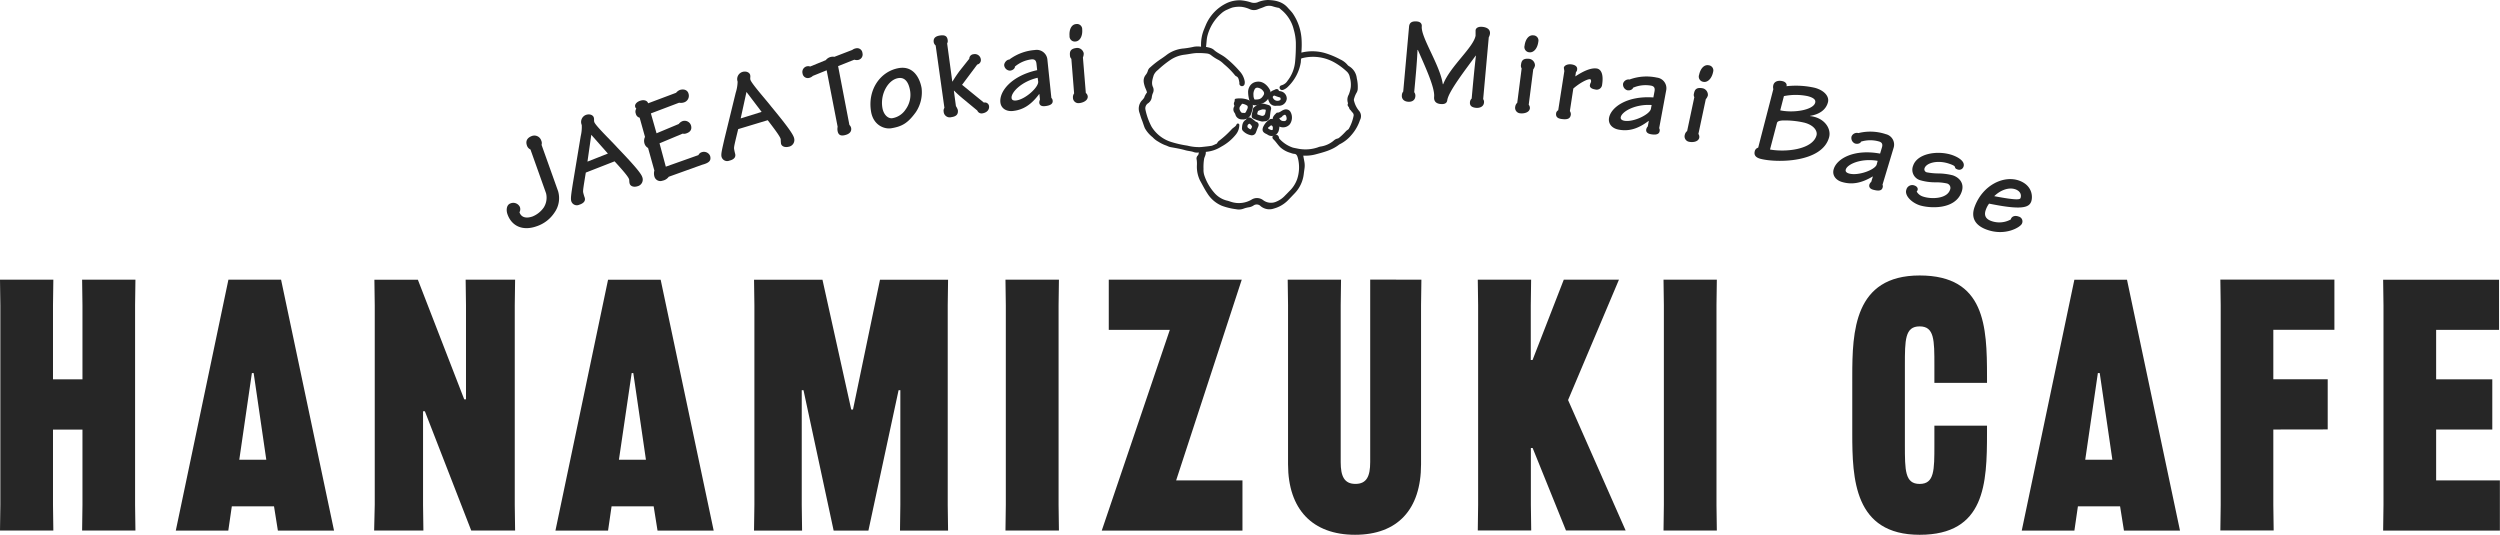
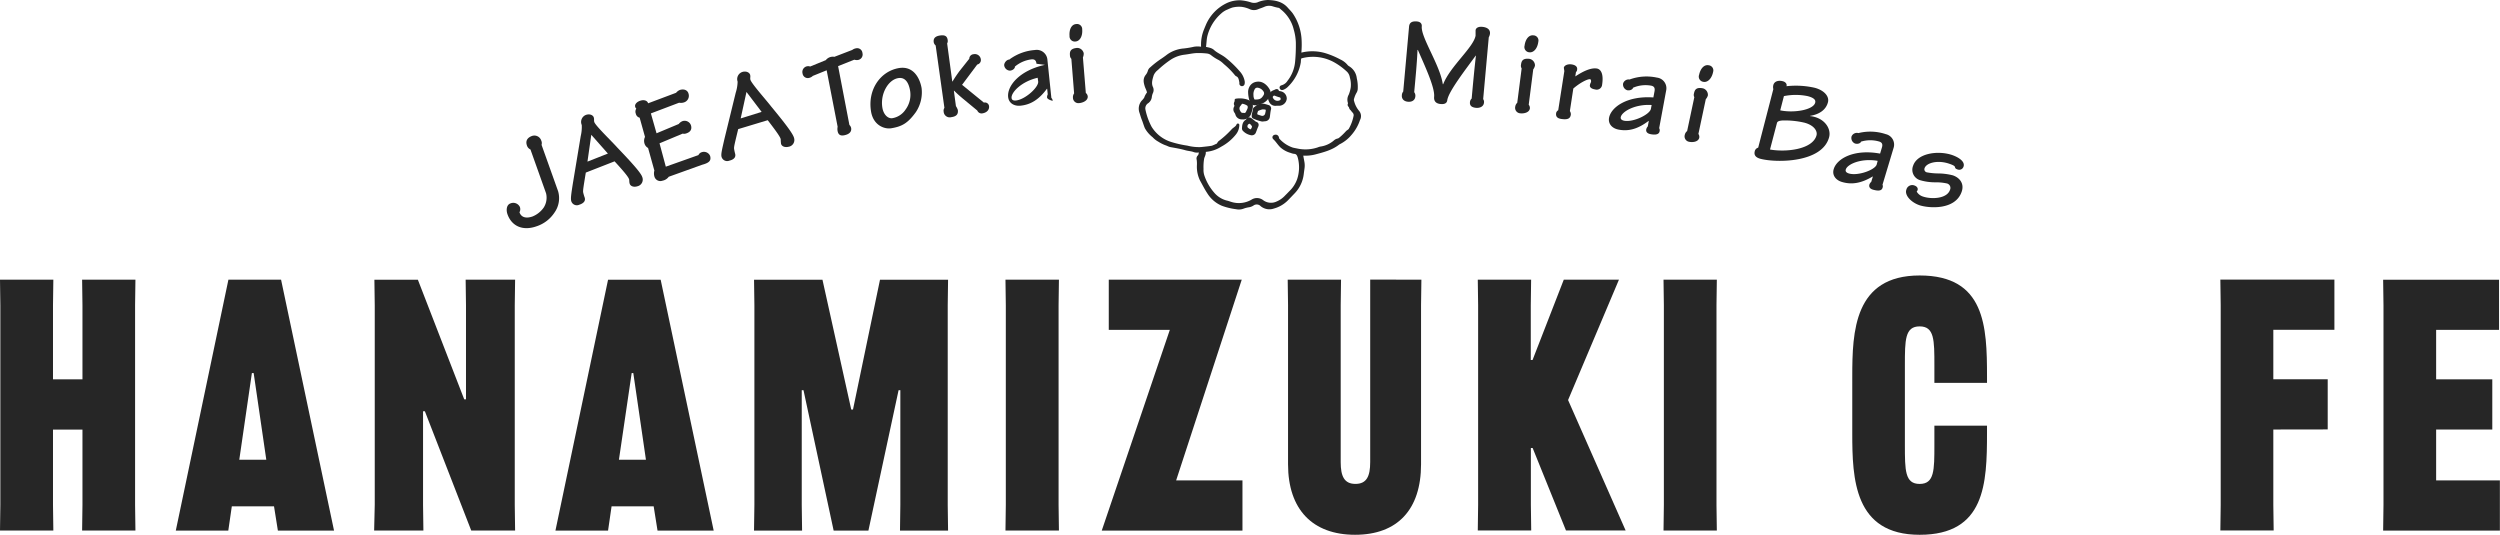
<svg xmlns="http://www.w3.org/2000/svg" viewBox="0 0 862.78 184.56">
  <defs>
    <style>.cls-1,.cls-2{fill:#262626;}.cls-2{stroke:#262626;stroke-linecap:round;stroke-linejoin:round;}</style>
  </defs>
  <title>アセット 4</title>
  <g id="レイヤー_2" data-name="レイヤー 2">
    <g id="レイヤー_1-2" data-name="レイヤー 1">
      <path class="cls-1" d="M46.74,96.52l-.12,8.84v68.9l.12,8.84H28.34l.12-8.84v-26H18.29v26l.12,8.84H0l.12-8.84v-68.9L0,96.52H18.41l-.12,8.84v25.55H28.46V105.36l-.12-8.84Z" />
      <path class="cls-1" d="M115.28,183.11H95.9l-1.33-8.36H80l-1.21,8.36H60.67L78.83,96.52H97Zm-32.7-24.46h9.32l-4.36-29.91h-.61Z" />
      <path class="cls-1" d="M129.33,174.27v-68.9l-.12-8.84h15l16,41.29h.61V105.36l-.12-8.84h17.07l-.12,8.84v68.9l.12,8.84H162.63l-16-41.17H146v32.33l.12,8.84h-17Z" />
      <path class="cls-1" d="M246.3,183.11H226.92l-1.33-8.36H211.06l-1.21,8.36H191.69l18.16-86.58H228Zm-32.7-24.46h9.32l-4.36-29.91H218Z" />
      <path class="cls-1" d="M260.35,174.27v-68.9l-.12-8.84h23.61l9.93,44.8h.61l9.32-44.8h23.49l-.12,8.84v68.9l.12,8.84H310.6l.12-8.84v-39.6h-.61L299.7,183.11h-12L277.3,134.67h-.61v39.6l.12,8.84H260.22Z" />
      <path class="cls-1" d="M365.45,96.52l-.12,8.84v68.9l.12,8.84H347l.12-8.84v-68.9L347,96.52Z" />
      <path class="cls-1" d="M428.79,183.11H380.23l23.49-69.27H382.65V96.52h45.89L405.9,165.79h22.89Z" />
      <path class="cls-1" d="M490.54,96.52l-.12,8.84v54.86c0,15.62-8.11,24.34-22.77,24.34s-23.13-8.72-23.13-24.34V105.36l-.12-8.84h18.41l-.12,8.84v54.13c0,4.84,1.21,7.51,5.09,7.51s5.09-2.66,5.09-7.51v-63Z" />
      <path class="cls-1" d="M558.72,96.52l-17.56,41.54,19.86,45H540.43l-11.5-28.46h-.61v19.62l.12,8.84H510l.12-8.84v-68.9L510,96.52h18.41l-.12,8.84v18.89h.61l10.78-27.73Z" />
      <path class="cls-1" d="M592.5,96.52l-.12,8.84v68.9l.12,8.84H574.1l.12-8.84v-68.9l-.12-8.84Z" />
      <path class="cls-1" d="M667.58,132.13v-6.05c0-8.72,0-13.44-5.09-13.44s-5.09,4.72-5.09,13.44v27.49c0,8.72,0,13.44,5.09,13.44s5.09-4.72,5.09-13.44V146.9h18.16v2.54c0,17.44-.61,35.12-23.25,35.12s-23.25-19.37-23.25-35V129.95c0-15.5.61-34.88,23.25-34.88s23.25,17.56,23.25,34.88v2.18Z" />
-       <path class="cls-1" d="M752.34,183.11H733l-1.33-8.36H717.11l-1.21,8.36H697.73l18.16-86.58h18.16Zm-32.7-24.46H729l-4.36-29.91H724Z" />
      <path class="cls-1" d="M784.55,148.23v26l.12,8.84H766.27l.12-8.84v-68.9l-.12-8.84h39.36v17.32H784.55v17.07h18.77v17.32Z" />
      <path class="cls-1" d="M840.74,148.23v17.56h22v17.32H822.45l.12-8.84v-68.9l-.12-8.84h40v17.32H840.74v17.07h19.38v17.32Z" />
      <path class="cls-1" d="M192.61,66a8.57,8.57,0,0,1-1.27,7.39,11.8,11.8,0,0,1-6.12,4.69c-5,1.78-8.69-.2-10.08-4.13-.52-1.46-.33-3.26,1-3.74a2.52,2.52,0,0,1,3.27,1.21,2.19,2.19,0,0,1-.13,1.83c.57,1.72,2.19,2.28,4.55,1.44a8.7,8.7,0,0,0,3.84-3.1,6.34,6.34,0,0,0,.78-4.89l-5.38-15.11a2.23,2.23,0,0,1-1.21-1.35c-.68-1.9.49-2.87,1.75-3.32a2.48,2.48,0,0,1,3.17,1.57,2.12,2.12,0,0,1,.12,1.51Z" />
      <path class="cls-1" d="M202.17,59.56c-.83,5.09-1,6.1-.92,6.79a14.16,14.16,0,0,0,.53,1.82c.29.9,0,1.89-1.88,2.49a2,2,0,0,1-2.74-1.21c-.29-.9,0-2.63.54-6.13L200.41,47a13.53,13.53,0,0,0,.36-3.86,2.6,2.6,0,0,1,1.51-3.51c1.4-.44,2.41.18,2.63.88s0,1,.19,1.61c.4,1.27,6.13,6.76,7.84,8.7,5,5.22,8.23,8.8,8.69,10.23A2.36,2.36,0,0,1,220,64.28c-1.28.41-2.39,0-2.68-.86-.21-.66-.1-1.19-.22-1.55-.2-.62-1-1.84-5-6.19ZM209.79,53l-5.73-6.48-1.32,9.26Z" />
      <path class="cls-1" d="M229.78,57.52l11.26-4a1.84,1.84,0,0,1,1.16-1,2.31,2.31,0,0,1,2.87,1.3c.5,1.78-.58,2.44-2.78,3.05L230.79,61a3.45,3.45,0,0,1-2.17,1.36,2.12,2.12,0,0,1-2.79-1.5,3.75,3.75,0,0,1,0-2l-2.17-7.79a2.59,2.59,0,0,1-1.28-1.7,3.1,3.1,0,0,1,.22-2.12l-1.85-6.63a1.79,1.79,0,0,1-1.32-1.37,2,2,0,0,1,.17-1.79,1,1,0,0,1-.39-.61c-.24-.87.63-1.78,1.91-2.14s2.31.07,2.55.94l9.66-3.63a3.23,3.23,0,0,1,1.37-1c1.58-.44,2.62.25,2.9,1.25a2.39,2.39,0,0,1-1.73,3.12,3.35,3.35,0,0,1-1.51.06l-9.73,3.69L226.58,46l7.67-3.21a2.9,2.9,0,0,1,1.34-1,2.31,2.31,0,0,1,2.89,1.52c.4,1.45-.33,2.37-1.87,2.8a2.05,2.05,0,0,1-1,0l-8,3.35Z" />
      <path class="cls-1" d="M254.76,44.56c-1.21,5-1.46,6-1.43,6.7a14,14,0,0,0,.39,1.85c.22.92-.13,1.89-2.06,2.35A2,2,0,0,1,249,54.06c-.22-.92.22-2.62,1-6.07l3.91-16a13.49,13.49,0,0,0,.65-3.82,2.6,2.6,0,0,1,1.77-3.38c1.43-.34,2.39.36,2.56,1.07s-.07,1,.07,1.62c.31,1.3,5.61,7.2,7.17,9.26,4.61,5.58,7.55,9.39,7.9,10.85a2.36,2.36,0,0,1-1.89,3.06c-1.3.31-2.38-.14-2.6-1.06a15.66,15.66,0,0,1-.11-1.57c-.15-.63-.9-1.91-4.48-6.54Zm8.09-5.94-5.23-6.89-2,9.14Z" />
      <path class="cls-1" d="M293.14,43.12a2.07,2.07,0,0,1,.59,1c.22,1.14-.37,2.17-2.4,2.57-1.27.25-2-.18-2.25-1.4a3.63,3.63,0,0,1,0-1.53l-3.79-19.5-4.77,1.93a2.59,2.59,0,0,1-1.23.68,1.81,1.81,0,0,1-2.31-1.48,2,2,0,0,1,2.61-2.43L285,20.75a3.07,3.07,0,0,1,2.95-1.14l6.18-2.38a2.89,2.89,0,0,1,1.26-.55,1.82,1.82,0,0,1,2.25,1.62,1.92,1.92,0,0,1-1.43,2.38,2.77,2.77,0,0,1-1.38-.08l-5.59,2.22Z" />
      <path class="cls-1" d="M318.06,30.44a12.3,12.3,0,0,1-2,8.27c-2.74,3.77-4.7,4.92-8.45,5.55-2.38.4-6.21-1-7-5.77-1.25-7.51,3.2-13.91,9.63-15C315.49,22.63,317.55,27.39,318.06,30.44Zm-13.54,6.74c.41,2.46,2,3.86,3.49,3.6a6.8,6.8,0,0,0,4.53-3,8.58,8.58,0,0,0,1.55-6.45c-.46-2.76-1.67-4.78-4.1-4.37C306.54,27.52,303.72,32.39,304.52,37.18Z" />
      <path class="cls-1" d="M328.64,28.12l.09,0c1-1.66,1.73-2.66,2.39-3.58l3.39-4.27A1.58,1.58,0,0,1,336,18.71a2.07,2.07,0,0,1,2.5,1.79,1.57,1.57,0,0,1-1.24,1.77l-5.24,7,7.54,6.14a1.43,1.43,0,0,1,1.77,1.19c.17,1.24-.73,2.31-2.4,2.54a1.59,1.59,0,0,1-1.66-1l-5-4.13c-.74-.64-1.67-1.38-3-2.72l-.08.05.71,5.28a5.48,5.48,0,0,1,.66,1.34c.2,1.49-.53,2.24-2.24,2.47a2.09,2.09,0,0,1-2.65-1.9,1.69,1.69,0,0,1,.26-1.29L322.91,15.7a1.94,1.94,0,0,1-.67-1.12c-.13-1,.12-2.05,2.25-2.34,1.63-.22,2.39.24,2.57,1.6a1.72,1.72,0,0,1-.19,1.15Z" />
-       <path class="cls-1" d="M357.7,22c-.12-1.11-.6-1.62-1.72-1.51A10.87,10.87,0,0,0,350.24,23c.12.33-.43,1.26-1.68,1.38a2.08,2.08,0,0,1-2-1.82c-.08-.81.83-2,1.75-2a16.88,16.88,0,0,1,8.86-3.3,3.7,3.7,0,0,1,4.31,3.45l1.36,13.09a1.41,1.41,0,0,1,.45,1c.13,1.28-1.34,1.7-2.68,1.83s-1.87-.41-1.94-1.18a2.25,2.25,0,0,1,.24-1.06l-.2-1.92h-.09c-2.7,3.65-5.51,5.46-9.07,5.83-2.19.23-4.08-.83-4.31-3-.39-3.76,3.79-9.13,12.7-11.09Zm.41,4.84c-5.64,1.28-9.24,5.11-9,7,.08.73.7.92,1.52.84,3.18-.33,7.86-4.58,7.66-6.54Z" />
+       <path class="cls-1" d="M357.7,22c-.12-1.11-.6-1.62-1.72-1.51A10.87,10.87,0,0,0,350.24,23c.12.33-.43,1.26-1.68,1.38a2.08,2.08,0,0,1-2-1.82c-.08-.81.83-2,1.75-2a16.88,16.88,0,0,1,8.86-3.3,3.7,3.7,0,0,1,4.31,3.45l1.36,13.09a1.41,1.41,0,0,1,.45,1s-1.87-.41-1.94-1.18a2.25,2.25,0,0,1,.24-1.06l-.2-1.92h-.09c-2.7,3.65-5.51,5.46-9.07,5.83-2.19.23-4.08-.83-4.31-3-.39-3.76,3.79-9.13,12.7-11.09Zm.41,4.84c-5.64,1.28-9.24,5.11-9,7,.08.73.7.92,1.52.84,3.18-.33,7.86-4.58,7.66-6.54Z" />
      <path class="cls-1" d="M373.48,10.13c.2,2.53-.93,4.08-2.27,4.19a1.81,1.81,0,0,1-2.1-1.9c-.17-2.19.64-4,2.27-4.11A1.78,1.78,0,0,1,373.48,10.13Zm.25,9.69,1,12.26a1.77,1.77,0,0,1,.66,1.16c.12,1.46-1.64,2.24-3,2.35a1.88,1.88,0,0,1-2.1-1.86,2.25,2.25,0,0,1,.4-1.5l-.95-11.92a1.69,1.69,0,0,1-.48-1.08c-.1-1.2-.11-2.49,2.51-2.7A2.34,2.34,0,0,1,374,18.36,3.22,3.22,0,0,1,373.73,19.81Z" />
      <path class="cls-1" d="M484.27,31.59l2-22.27c.1-1.55,1-2,2.52-1.93s2,.87,1.87,1.85c-.18,3.87,6.34,13.31,7.27,19.83h.13c2.38-6.13,10.42-12.66,11.18-16.74,0-.51,0-1.34,0-1.85.08-.86,1-1.34,2.28-1.22,1.94.18,2.81,1.07,2.69,2.36a3.56,3.56,0,0,1-.42,1.26l-1.93,21.33a1.69,1.69,0,0,1,.28,1.23c-.12,1.33-1.43,1.9-2.72,1.78-1.63-.15-2.22-.85-2.12-1.92a1.85,1.85,0,0,1,.59-1.28c.44-4.84.89-9.85,1.47-14.81h-.09c-3,4.18-9.4,12.32-9.8,15.39-.14,1.07-1,1.42-2.29,1.3-1.85-.17-2.36-1.21-2.24-2.53.29-3.17-3.2-10.61-5.61-16.14h-.13C489,22,488.5,27,488.06,31.81a2,2,0,0,1,.38,1.54c-.1,1.11-1,1.9-2.54,1.76s-2.2-1.11-2.1-2.22A2.12,2.12,0,0,1,484.27,31.59Z" />
      <path class="cls-1" d="M529.14,23.94l-1.56,12.2a1.77,1.77,0,0,1,.4,1.27c-.19,1.45-2.07,1.86-3.39,1.69a1.88,1.88,0,0,1-1.67-2.25,2.25,2.25,0,0,1,.7-1.38l1.52-11.86a1.68,1.68,0,0,1-.24-1.16c.15-1.19.4-2.46,3-2.13a2.34,2.34,0,0,1,1.84,2.27A3.2,3.2,0,0,1,529.14,23.94Zm1.75-9.53c-.32,2.52-1.75,3.81-3.08,3.64a1.81,1.81,0,0,1-1.66-2.3c.28-2.18,1.44-3.76,3.07-3.55A1.78,1.78,0,0,1,530.89,14.41Z" />
      <path class="cls-1" d="M539.87,24.54l-.17-1.16c.12-.81,1.34-1.36,2.71-1.15s2,.87,1.88,1.72a1.28,1.28,0,0,1-.41.94l-.23,1.49h0c2.67-1.77,5.36-3.05,7.41-2.74,1.32.2,2.45,1.68,1.85,5.59a1.87,1.87,0,0,1-2.43,1.63c-1.24-.19-1.9-.73-1.79-1.45a3.22,3.22,0,0,1,.38-1.07c.08-.51,0-1-.37-1-.68-.1-3.17,1-5.73,3.21l-1.19,7.78a1.93,1.93,0,0,1,.33,1.27c-.2,1.27-1,1.8-3.32,1.45-1.37-.21-1.92-.86-1.75-2a1.4,1.4,0,0,1,.72-1Z" />
      <path class="cls-1" d="M571,31.48c.2-1.1-.12-1.73-1.23-1.93a10.87,10.87,0,0,0-6.2.74c0,.35-.77,1.08-2,.85a2.08,2.08,0,0,1-1.42-2.32,2,2,0,0,1,2.23-1.38,16.88,16.88,0,0,1,9.43-.66A3.7,3.7,0,0,1,575,31.3L572.6,44.23a1.42,1.42,0,0,1,.15,1.08c-.23,1.27-1.77,1.25-3.08,1s-1.67-.92-1.53-1.68a2.24,2.24,0,0,1,.53-1l.35-1.9-.08,0c-3.62,2.74-6.83,3.68-10.35,3-2.17-.4-3.68-1.95-3.28-4.1C556,37,561.5,33,570.6,33.63Zm-1,4.76c-5.77-.37-10.3,2.29-10.66,4.2-.13.72.42,1.08,1.22,1.23,3.14.58,8.83-2.17,9.19-4.12Z" />
      <path class="cls-1" d="M588.69,34.23l-2.55,12a1.76,1.76,0,0,1,.3,1.29c-.3,1.43-2.21,1.68-3.52,1.41a1.88,1.88,0,0,1-1.48-2.38,2.24,2.24,0,0,1,.81-1.32l2.48-11.69a1.67,1.67,0,0,1-.15-1.17c.25-1.18.6-2.42,3.18-1.87a2.34,2.34,0,0,1,1.65,2.42A3.22,3.22,0,0,1,588.69,34.23Zm2.52-9.36c-.53,2.48-2.06,3.65-3.36,3.37a1.81,1.81,0,0,1-1.47-2.42c.46-2.15,1.74-3.63,3.35-3.29A1.78,1.78,0,0,1,591.2,24.87Z" />
      <path class="cls-1" d="M612,30.75a2.63,2.63,0,0,1,0-1.39c.38-1.46,2-1.67,3.25-1.33,1,.25,1.53,1,1.29,1.72a29.47,29.47,0,0,1,9.72.54c3.18.83,5.13,2.9,4.59,5-.64,2.46-2.73,4.13-6.18,4.7l0,.08a8.37,8.37,0,0,1,1.41.24c3.93,1,5.88,4.29,5.18,7-2.34,8.95-18.26,8.92-23.69,7.5-1.67-.44-2.29-1.31-2-2.52a1.64,1.64,0,0,1,1.2-1.33ZM610.85,51.6c5.51,1,14.77,0,16.06-4.92.34-1.29-.63-3.41-4.22-4.35a29.53,29.53,0,0,0-7.61-.75c-1.24.12-1.7.36-1.84.9Zm3.53-13.52c4.7,1,11.41-.13,12.06-2.63.22-.83-.19-1.65-2.62-2.28a20.48,20.48,0,0,0-8.17,0Z" />
      <path class="cls-1" d="M649.48,50.88c.32-1.07.07-1.73-1-2.05a10.87,10.87,0,0,0-6.24.06c0,.35-.88,1-2.08.63A2.08,2.08,0,0,1,639,47.06a2,2,0,0,1,2.37-1.13,16.88,16.88,0,0,1,9.45.37,3.7,3.7,0,0,1,2.65,4.84l-3.79,12.6a1.42,1.42,0,0,1,0,1.09c-.37,1.23-1.89,1-3.18.66s-1.56-1.1-1.34-1.84a2.27,2.27,0,0,1,.63-.89l.56-1.85-.08,0c-3.9,2.33-7.19,2.91-10.62,1.88-2.11-.63-3.45-2.34-2.81-4.44,1.09-3.62,7-7,16-5.34ZM648,55.51c-5.7-1-10.49,1.16-11,3-.21.7.29,1.12,1.08,1.36,3.06.92,9-1.2,9.59-3.09Z" />
      <path class="cls-1" d="M677.65,57.46a1.56,1.56,0,0,1-2.13,1c-.7-.24-.75-.48-.83-.78s-.26-.59-2-1.18c-4-1.37-7.87-.3-8.49,1.53a1.07,1.07,0,0,0,.79,1.45,22.29,22.29,0,0,0,4.07.38,20.86,20.86,0,0,1,4.88.65c2.45.83,4,2.93,3.07,5.62-2.2,6.52-11.47,5.74-14.62,4.68-2.86-1-5.14-3.42-4.49-5.33a2.09,2.09,0,0,1,2.78-1.47c1.15.39,1.24,1.19,1.11,1.56a1.24,1.24,0,0,1-.32.53,3.69,3.69,0,0,0,2.11,1.71c2.82,1,8.32.86,9.38-2.27a1.59,1.59,0,0,0-1.11-2.24,17.89,17.89,0,0,0-4.07-.38,18.14,18.14,0,0,1-5.21-.76,3.75,3.75,0,0,1-2.32-5c1.45-4.28,8.55-5.32,13.46-3.66C676.35,54.43,678.17,55.91,677.65,57.46Z" />
-       <path class="cls-1" d="M701,69.55c-.68,1.81-2.55,3-12.55,1.11l-2-.38a7.81,7.81,0,0,0-1.1,2.07c-.76,2,0,3.21,1.73,3.87a8.19,8.19,0,0,0,6.87-.49c.23-1,1.35-1.51,2.69-1a1.72,1.72,0,0,1,1.15,2.45c-.42,1.13-5.71,4.51-12.34,2-3.43-1.29-5.5-3.77-3.94-7.91,2.81-7.49,10.13-10.89,15.43-8.9C701.49,64.09,701.55,68,701,69.55ZM688.23,67.7c7.62,1.44,8.86,1.22,9.07.66.36-1,.08-2.31-1.69-3C693.3,64.51,690.41,65.58,688.23,67.7Z" />
      <path class="cls-2" d="M468.61,38.53a8.85,8.85,0,0,1-1.73-3.35,1.88,1.88,0,0,1,0-1.42,8.34,8.34,0,0,1,.85-2,2.36,2.36,0,0,0,.35-1.25,12.43,12.43,0,0,0-.33-3.42,5,5,0,0,0-2.43-3.81,2.45,2.45,0,0,1-.68-.59,6.65,6.65,0,0,0-2.31-1.73,28.34,28.34,0,0,0-4.94-2.09,15.22,15.22,0,0,0-8.1-.24c-.58.16-.68,0-.66-.65a31.15,31.15,0,0,0,.07-4.22,17.25,17.25,0,0,0-3-8.9c-.52-.69-1.14-1.29-1.7-1.93C442.28,1,440,.6,437.65.5a9,9,0,0,0-3.48.77,4.06,4.06,0,0,1-2.68,0,15,15,0,0,0-3.41-.67,10,10,0,0,0-4.45.9,14.19,14.19,0,0,0-7.08,7.46c-.18.41-.35.83-.51,1.24A13.36,13.36,0,0,0,415,16c0,.57-.13.65-.59.62a7.14,7.14,0,0,0-2.25,0,31.22,31.22,0,0,1-3.54.6,10.86,10.86,0,0,0-5.53,2c-.62.48-1.26.94-1.91,1.38a30.45,30.45,0,0,0-3.87,3,1.85,1.85,0,0,0-.67.89,4.27,4.27,0,0,1-.87,1.69c-.87,1.13-.6,2.25-.25,3.41.16.54.42,1,.62,1.57s.28.89,0,1.19a5.35,5.35,0,0,0-.82,1.6,7.78,7.78,0,0,1-1,1.2,3.76,3.76,0,0,0-.57,3.69c.26.81.48,1.63.81,2.43s.62,1.86,1,2.76A10,10,0,0,0,398.14,47,7,7,0,0,0,400,48.46a13.07,13.07,0,0,0,2.28,1.17c.57.15,1.16.54,1.77.65,1.72.32,3.45.59,5.14,1.08.9.26,1.85.3,2.73.58a2.92,2.92,0,0,0,1.41.22,1.54,1.54,0,0,1,1,.09c-.21.61-.09,1.32-.66,1.81a1,1,0,0,0-.18,1,10.89,10.89,0,0,1,.07,2.12,10.36,10.36,0,0,0,1.08,5c.8,1.4,1.5,2.86,2.39,4.19a10.38,10.38,0,0,0,4.86,4.19,21.63,21.63,0,0,0,4.79,1.15,4,4,0,0,0,2.21-.13,9.5,9.5,0,0,1,2-.53,3.55,3.55,0,0,0,1.36-.49,2.4,2.4,0,0,1,3.18.24,4.22,4.22,0,0,0,4,.71,10.35,10.35,0,0,0,4.61-2.64c.8-.8,1.56-1.63,2.34-2.43a11,11,0,0,0,3.07-6.47c.07-.6.16-1.19.24-1.79a6.54,6.54,0,0,0,0-2.12c-.17-.92-.34-1.84-.52-2.9a13.14,13.14,0,0,0,4.66-.35c2.79-.75,5.59-1.43,7.93-3.24a1.21,1.21,0,0,1,.28-.19,12,12,0,0,0,4-3.15,14.43,14.43,0,0,0,2.85-5A2.32,2.32,0,0,0,468.61,38.53Zm-1,1.64a15,15,0,0,1-1.67,4.49c-.21.41-.66.59-1,.89A21.67,21.67,0,0,1,462.38,48a1.72,1.72,0,0,1-.65.3,2.18,2.18,0,0,0-1,.5,9.51,9.51,0,0,1-5,2.28,4.15,4.15,0,0,0-.75.24,13.72,13.72,0,0,1-7.4.42c-.52-.1-1-.19-1.54-.32a11.42,11.42,0,0,1-4.9-3.24c-.22-.21-.18-.48-.27-.72a.64.64,0,0,0-.79-.47c-.44.08-.6.42-.28.72.9.83,1.52,1.9,2.39,2.76a8.33,8.33,0,0,0,3.42,1.84,3.93,3.93,0,0,0,1,.28c1.18.06,1.53.89,1.79,1.84a13.44,13.44,0,0,1-.29,7.63,11.26,11.26,0,0,1-2.87,4.35c-.53.58-1.1,1.12-1.65,1.69A8.88,8.88,0,0,1,440.77,70a5,5,0,0,1-5.11-.5,3,3,0,0,0-3.57-.12,9.18,9.18,0,0,1-7.39.75c-.47-.14-.92-.33-1.4-.42a8.94,8.94,0,0,1-4.68-2.94,17.89,17.89,0,0,1-3.44-6,6.48,6.48,0,0,1-.33-2.43,18,18,0,0,1,.22-3.66c.17-.81.75-1.54.52-2.44a.19.19,0,0,1,.18-.23,5.46,5.46,0,0,1,.55-.12,11.13,11.13,0,0,0,4.89-1.7,15.88,15.88,0,0,0,5-4.19,4.86,4.86,0,0,0,1-2.87c-.3.84-1.11,1.18-1.68,1.72A32.36,32.36,0,0,1,421,49c-.48.31-.52,1-1.13,1.13a16.09,16.09,0,0,1-1.51.65c-1.29.22-2.6.34-3.9.48a16.7,16.7,0,0,1-4.78-.51,36.62,36.62,0,0,1-5.48-1.23A12.72,12.72,0,0,1,397,44a22.33,22.33,0,0,1-2.21-6.21A2.6,2.6,0,0,1,396,35.18a2.49,2.49,0,0,0,1-1.67,5.57,5.57,0,0,1,.44-1.62,1.93,1.93,0,0,0,0-1.65c-.7-1.53-.19-3,.25-4.46a5.1,5.1,0,0,1,1.58-2,34.52,34.52,0,0,1,4.45-3.57,11.66,11.66,0,0,1,5-1.83c1.31-.15,2.58-.45,3.9-.55a26.36,26.36,0,0,1,4,.14,3.37,3.37,0,0,1,1.81.81,14.84,14.84,0,0,0,2.37,1.49,9.06,9.06,0,0,1,1.91,1.48,27.39,27.39,0,0,1,3.81,3.82.9.9,0,0,0,.33.3c1.09.49,1.15,1.54,1.37,2.5,0,.18,0,.38,0,.56a.42.42,0,0,0,.81,0,2.11,2.11,0,0,0,0-1,6.48,6.48,0,0,0-1.68-3.12,34.36,34.36,0,0,0-4.48-4.33c-1.32-1.13-3-1.71-4.24-2.87-.79-.71-1.93-.76-3-1.05.31-1.58.22-3.08.64-4.54a15.9,15.9,0,0,1,4.89-7.78A7.5,7.5,0,0,1,423.5,2.8a14.35,14.35,0,0,1,1.65-.67,10.18,10.18,0,0,1,3.51-.25,10.49,10.49,0,0,1,2.78.8,3,3,0,0,0,2.52.06c.72-.31,1.49-.52,2.2-.85a4.46,4.46,0,0,1,3.17-.19,15.46,15.46,0,0,0,2.07.52c.39.05.73.49,1.09.76a13.1,13.1,0,0,1,4.48,7.1,18.87,18.87,0,0,1,.74,4.53,60.39,60.39,0,0,1-.24,6.57,13,13,0,0,1-2.73,7,4,4,0,0,1-2.28,1.72c-.24.05-.45.18-.33.46s.38.22.59.16a3.89,3.89,0,0,0,1.47-1,14.63,14.63,0,0,0,4.25-8.16c0-.11,0-.22,0-.33.14-1.32.15-1.28,1.44-1.58a15.57,15.57,0,0,1,10.88,1.66,23,23,0,0,1,4.26,3.11,4,4,0,0,1,1.32,2.4,9.37,9.37,0,0,1,.32,3.54,11.53,11.53,0,0,1-.73,2.7,3,3,0,0,0-.24,2.59c.18.36-.4.72.13,1.1.21.15.2.73.51,1s.54.71.86,1A1.79,1.79,0,0,1,467.62,40.17Z" />
-       <path class="cls-2" d="M443.49,38.28c-.94.22-1.6,1.13-2.66,1.09-.62.68-1.51,1.24-.93,2.59-.63-.32-1.15-.59-1.48-.31a5.53,5.53,0,0,0-2.07,2.45c-.27.86-.11,1.18.73,1.61a4.45,4.45,0,0,1,.69.37,2,2,0,0,0,3.1-1.3c.15-.58.17-1.18.26-1.78a1.91,1.91,0,0,1,.64.23,2.56,2.56,0,0,0,2.95-.63,3.51,3.51,0,0,0,.22-3.72A1.32,1.32,0,0,0,443.49,38.28Zm-5.1,7c-.53-.19-1.17-.44-1.27-1s.48-.79.82-1.12c.84-.8,1.61-.2,1.82.62a2.24,2.24,0,0,1,0,.45C439.85,45.17,439.29,45.6,438.39,45.28Zm4.61-3a2,2,0,0,1-1.89-1.17c-.16-.4-.15-.76.34-.88a1,1,0,0,0,.79-.55c.05-.12.24-.17.36-.25.84-.57,1.43-.37,1.78.59a2.79,2.79,0,0,1,.15,1.06A1.3,1.3,0,0,1,443,42.27Z" />
      <path class="cls-2" d="M433.35,35.82a10,10,0,0,0,1.73-.46,4.05,4.05,0,0,0,2.81-2.94,1.35,1.35,0,0,0,0-1c-.51-1.12-1.84-2.78-3.65-2.75s-2.81,1.23-3,2.81a10.2,10.2,0,0,0,.54,3.41C432,35.68,432.54,35.88,433.35,35.82Zm-.87-5.08a1.54,1.54,0,0,1,1.8-.94,3.28,3.28,0,0,1,2.1,1.38,1.64,1.64,0,0,1,.06,2c-.93,1.57-1.91,1.67-3.4,1.67-.3,0-.44-.17-.6-.41a3.45,3.45,0,0,1-.35-1.62A3.8,3.8,0,0,1,432.49,30.74Z" />
      <path class="cls-2" d="M431.21,39.35a13.79,13.79,0,0,0,.56-1.82c.34-1.46,0-2.15-1.45-2.7a8.21,8.21,0,0,0-3.74-.28c.17.56-.45,1.07-.19,1.5a1,1,0,0,1-.05,1,1.43,1.43,0,0,0,.11,1.57,2.44,2.44,0,0,1,.39.81,1.76,1.76,0,0,0,1.88,1.27A2.37,2.37,0,0,0,431.21,39.35Zm-2.18.09c-.82.09-1.21-.41-1.55-1.13a1.8,1.8,0,0,1,.24-2.09c.31-.35.56-1,1.19-.9a4.92,4.92,0,0,1,1.95.83s0,.06.06.1c.54,1-.18,1.82-.5,2.64A1.2,1.2,0,0,1,429,39.44Z" />
      <path class="cls-2" d="M437.75,40.26c.12-.85.18-1.71.38-2.54a.73.73,0,0,0-.52-1c-1.32-.39-2.66-.94-3.9.21a4.84,4.84,0,0,1-.53.41.63.63,0,0,0-.31.45c0,.71-.38,1.37-.38,2.09,0,.23-.07.48.2.57a13.4,13.4,0,0,0,2.93,1l.92-.1A1.22,1.22,0,0,0,437.75,40.26Zm-2.69.12c-.11,0-.21-.07-.32-.1-1.45-.4-1.57-.63-1.1-2a.77.77,0,0,1,.22-.38,7.22,7.22,0,0,1,1.86-.66c1.51.09,1.9.07,1.4,2A1.51,1.51,0,0,1,435.06,40.38Z" />
      <path class="cls-2" d="M440.47,36h1a2.2,2.2,0,0,0,2.11-1.93A2.07,2.07,0,0,0,441.92,32c-.4-.12-.93,0-1.08-.62,0-.16-.35-.16-.51-.07-.38.23-.82.31-1.19.58a2.14,2.14,0,0,0-.79,2.82A1.87,1.87,0,0,0,440.47,36Zm-1.55-3a1,1,0,0,1,1.28-.41,13.1,13.1,0,0,0,1.48.51.92.92,0,0,1,.74,1.17c.09.4-.1.57-.46.74a2.19,2.19,0,0,1-3-.85A1.07,1.07,0,0,1,438.92,32.95Z" />
      <path class="cls-2" d="M433.36,42.49c-.46-.15-.71-.52-1.08-.76s-.7-.69-1.23-.72-.46.52-.79.71c-1,.58-1.09,1.6-1.14,2.62a.7.7,0,0,0,.2.49,4.58,4.58,0,0,0,2.43,1.33,1,1,0,0,0,1.24-.7c.26-.62.46-1.27.75-1.88S433.83,42.65,433.36,42.49Zm-1.66,2.69a2.72,2.72,0,0,1-1.57-1,1.42,1.42,0,0,1,1.17-2,2.41,2.41,0,0,1,1.3,1.48C432.55,44.27,432,45.13,431.71,45.18Z" />
    </g>
  </g>
</svg>